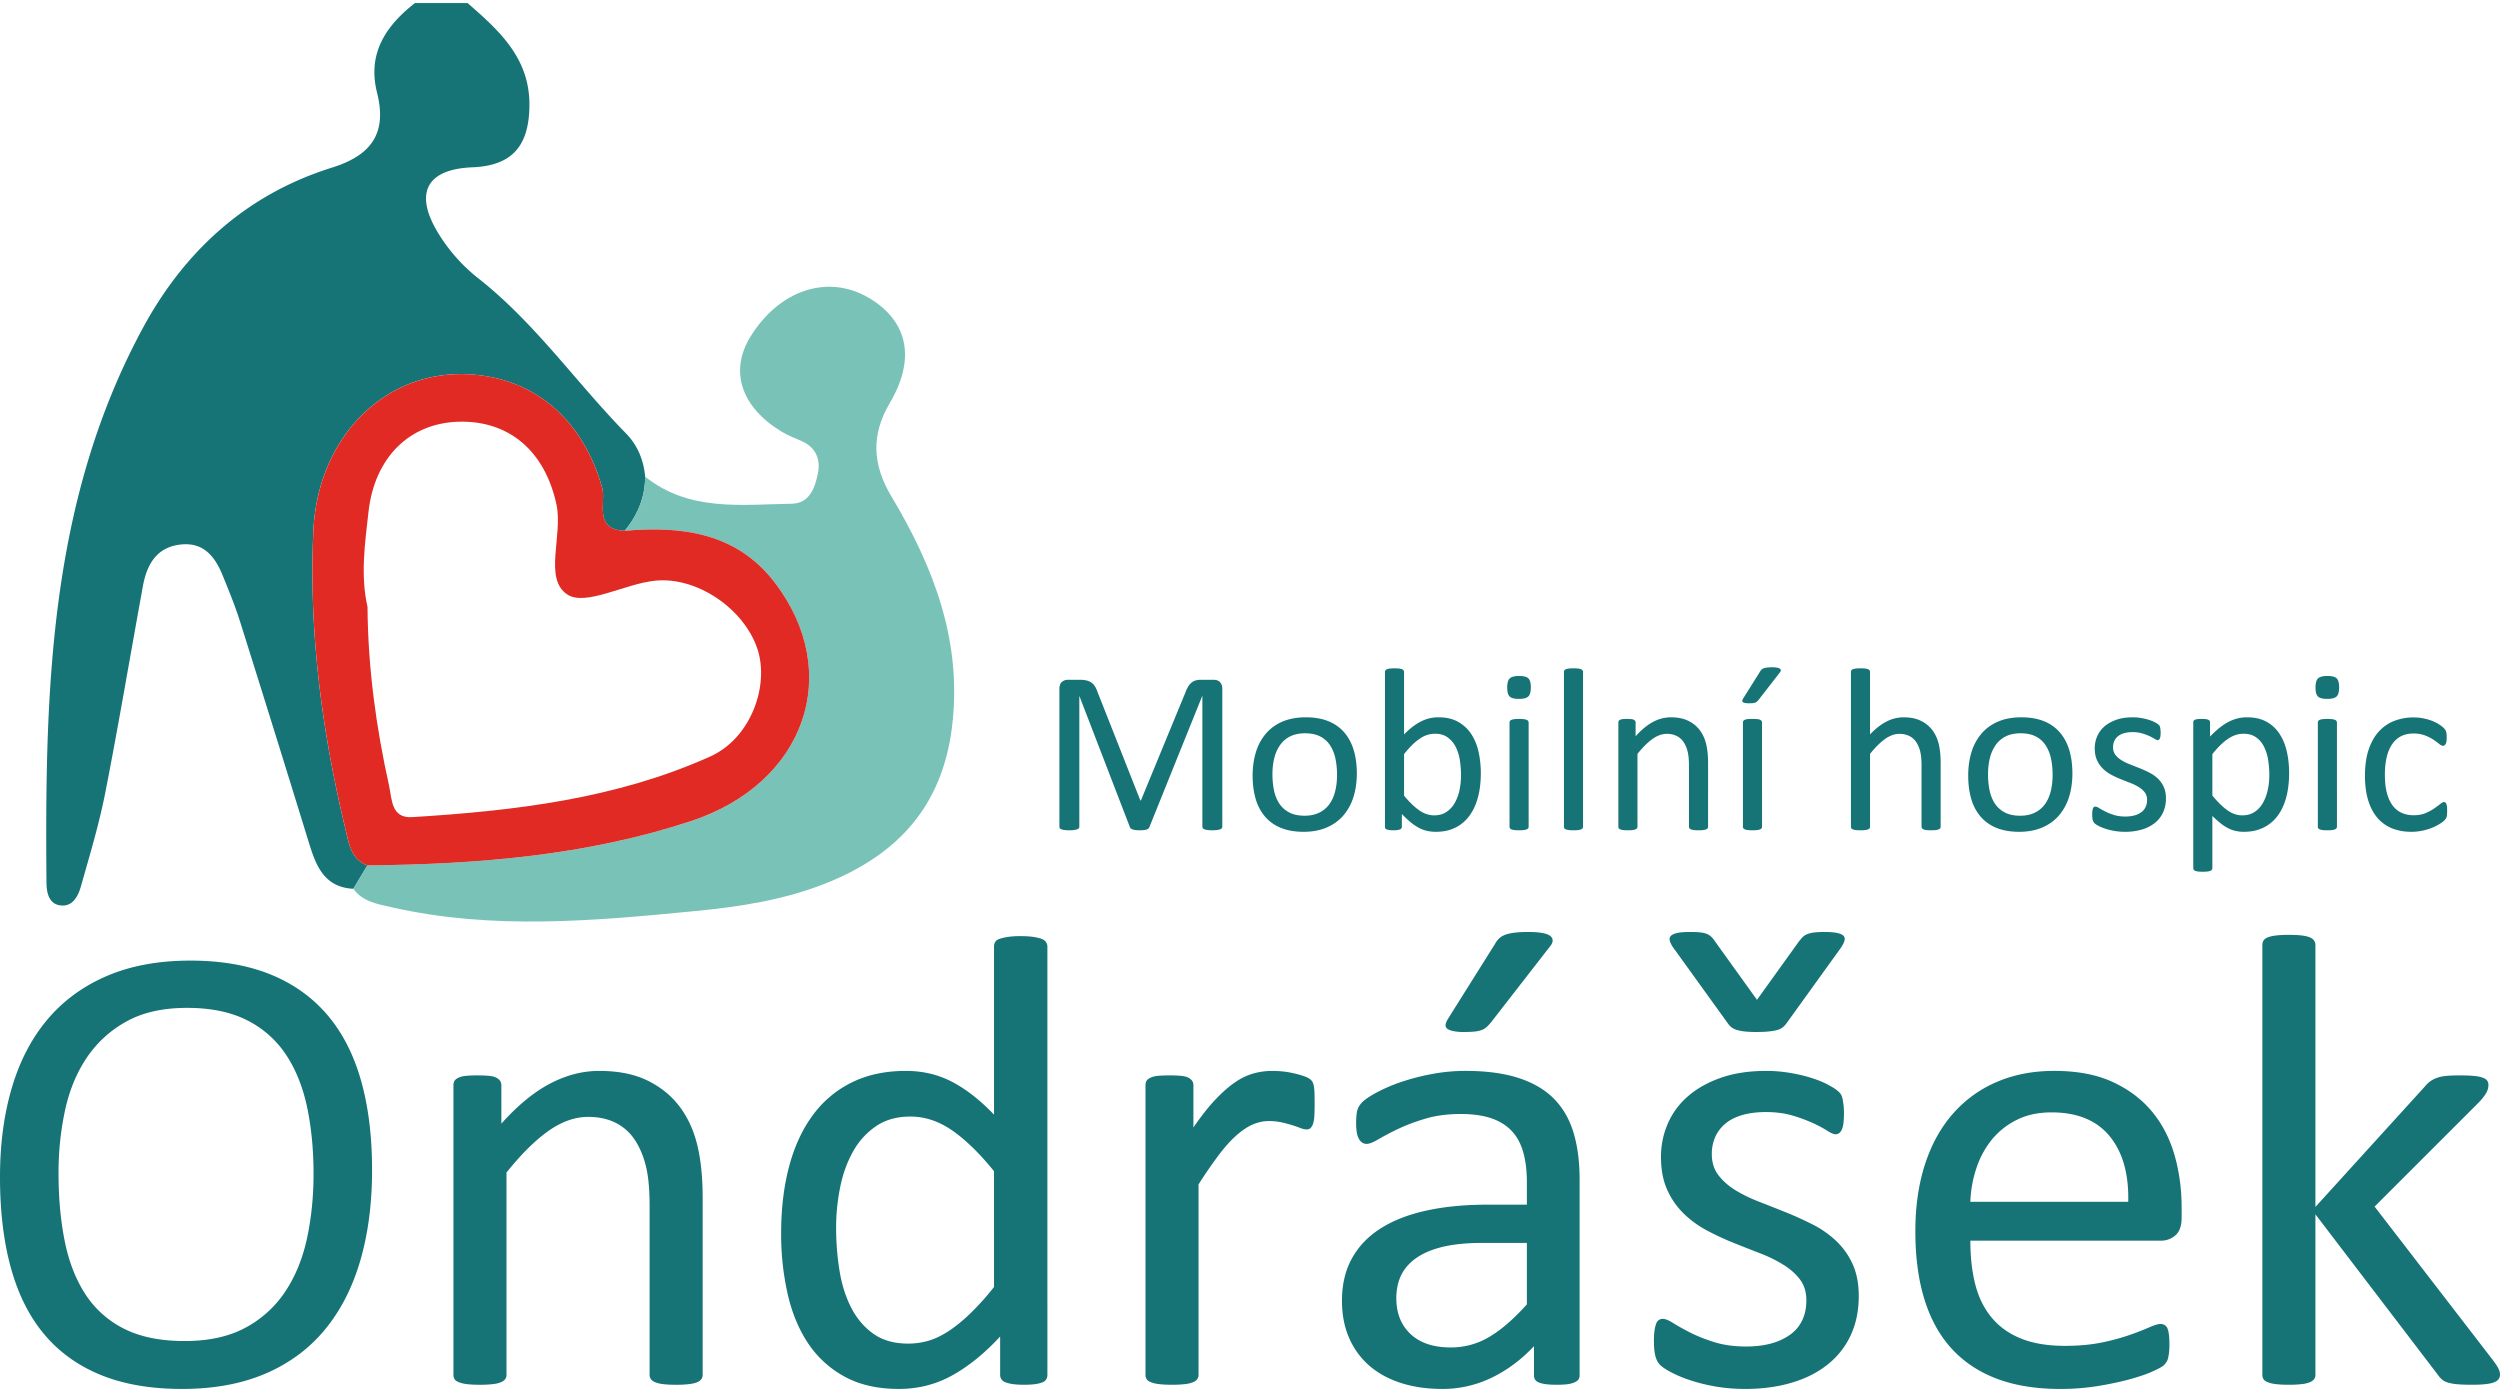
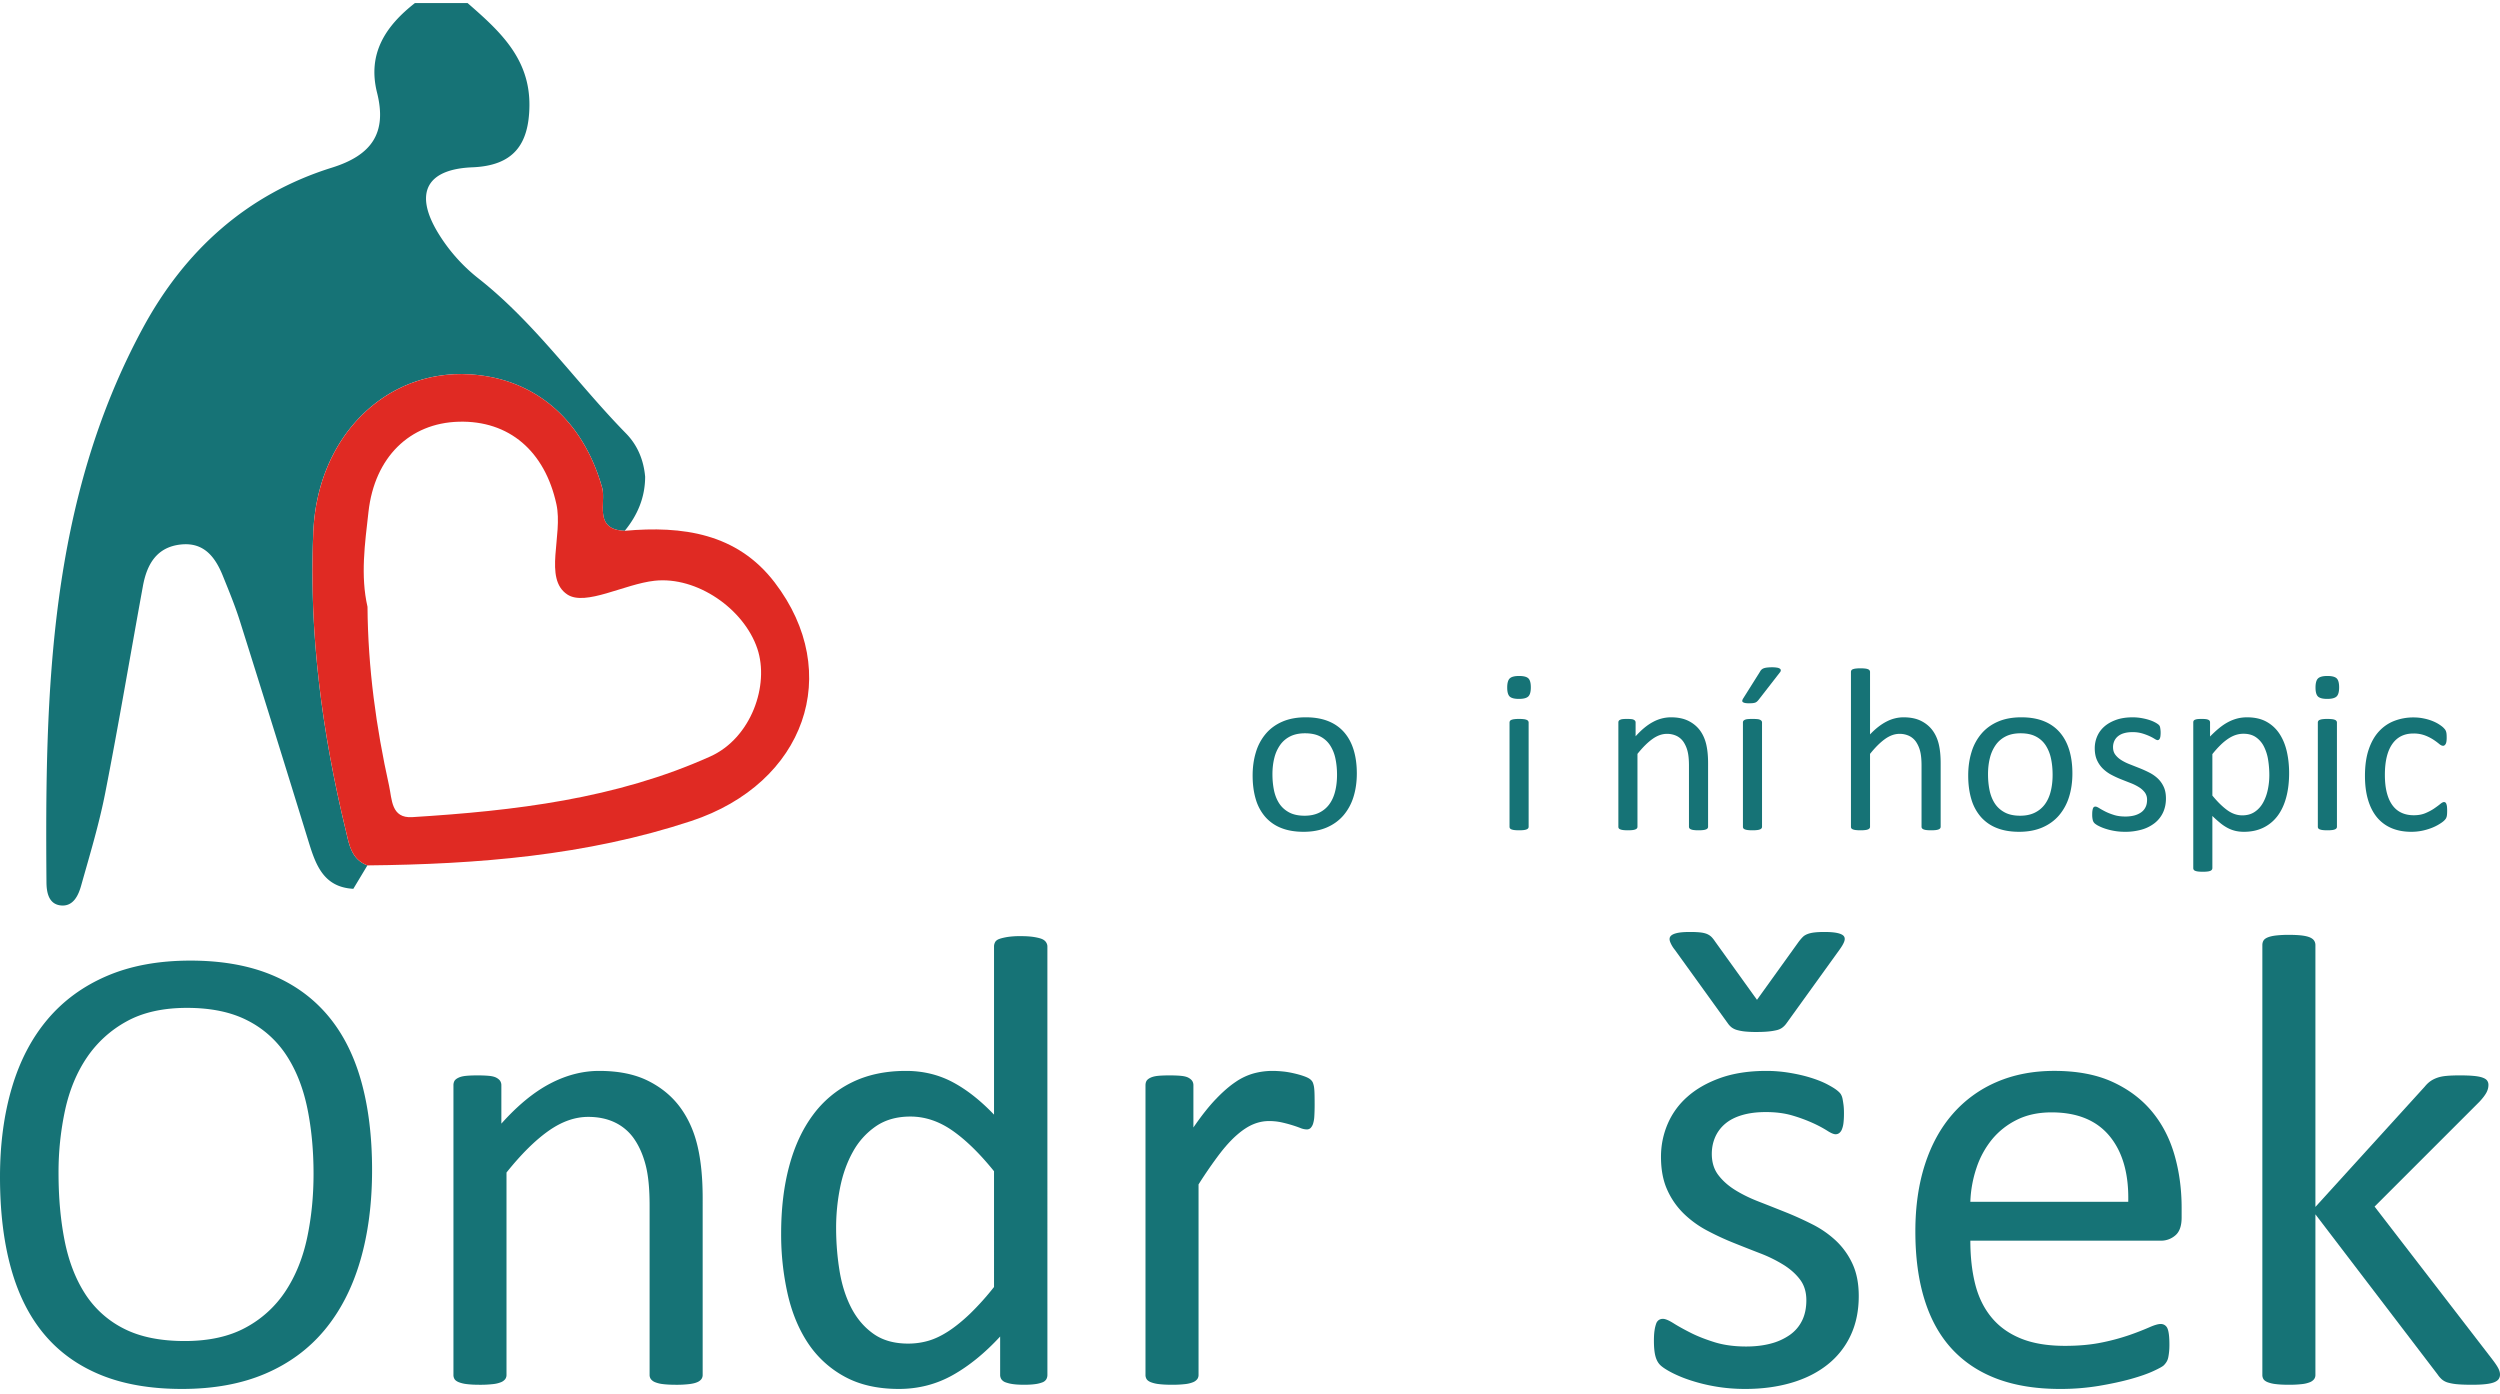
<svg xmlns="http://www.w3.org/2000/svg" width="208" height="116" viewBox="0 0 208 116">
  <g>
    <g>
      <path fill="#167376" d="M29.396 73.949c-2.442-.133-3.11-1.937-3.704-3.865a2884.435 2884.435 0 0 0-5.735-18.42c-.4-1.267-.91-2.5-1.408-3.733-.629-1.563-1.56-2.825-3.479-2.631-2.036.206-2.85 1.656-3.179 3.46-1.048 5.734-2.013 11.484-3.134 17.204-.51 2.602-1.285 5.156-2.004 7.713-.228.812-.647 1.74-1.657 1.659-1.049-.086-1.224-1.09-1.23-1.931-.13-15.864.204-31.673 8.028-46.128 3.483-6.435 8.653-11.122 15.728-13.331 3.295-1.03 4.593-2.873 3.75-6.23-.819-3.26.714-5.556 3.148-7.46h4.384c2.635 2.297 5.194 4.587 5.144 8.557-.04 3.24-1.35 4.97-4.747 5.107-3.796.153-4.855 2.122-2.882 5.41a14.216 14.216 0 0 0 3.349 3.806c4.74 3.719 8.152 8.674 12.315 12.924.967.987 1.468 2.219 1.593 3.597-.002 1.713-.623 3.195-1.697 4.505-2.62-.091-1.54-2.37-1.873-3.564-1.558-5.573-5.514-9.124-11.025-9.452-6.966-.416-12.659 5.148-13.013 13.067-.376 8.397.716 16.679 2.69 24.839.274 1.13.443 2.438 1.809 2.949l-1.17 1.948z" />
    </g>
    <g>
-       <path fill="#79c2b8" d="M51.98 44.162c1.074-1.31 1.695-2.792 1.696-4.506 3.659 2.932 7.992 2.321 12.195 2.254 1.495-.023 1.942-1.34 2.182-2.544.234-1.17-.183-2.155-1.374-2.675-.557-.242-1.131-.463-1.647-.776-3.377-2.046-4.354-5.039-2.602-7.89 2.404-3.913 6.459-5.245 9.859-3.24 3.279 1.934 3.906 5.088 1.743 8.744-1.551 2.621-1.468 5.097.138 7.78 3.529 5.901 5.933 12.13 5.026 19.26-.824 6.475-4.464 10.487-10.347 12.866-3.535 1.43-7.224 1.998-10.958 2.361-8.444.822-16.895 1.602-25.31-.314-1.185-.269-2.396-.453-3.184-1.533.39-.65.78-1.299 1.167-1.949 9.133-.088 18.202-.803 26.938-3.689 9.496-3.136 12.714-12.319 6.95-19.852-3.132-4.095-7.671-4.725-12.472-4.297z" />
+       <path fill="#79c2b8" d="M51.98 44.162z" />
    </g>
    <g>
      <path fill="#e02a23" d="M64.453 48.46c5.763 7.532 2.545 16.715-6.951 19.851-8.736 2.885-17.805 3.6-26.938 3.69-1.364-.512-1.532-1.819-1.805-2.95-1.974-8.159-3.066-16.442-2.69-24.838.354-7.919 6.046-13.483 13.013-13.068 5.51.33 9.466 3.88 11.023 9.452.335 1.196-.745 3.474 1.875 3.565 4.8-.428 9.34.201 12.473 4.297zm-32.08 16.925c.244 1.104.163 2.71 1.919 2.601 8.502-.526 16.964-1.519 24.806-5.049 3.399-1.53 4.935-5.932 3.912-8.97-1.115-3.312-5.023-6.03-8.548-5.649-2.506.272-5.753 2.137-7.258 1.146-2.005-1.32-.346-4.927-.91-7.512-.96-4.408-3.924-6.98-8.13-6.865-4.08.112-6.994 2.958-7.505 7.483-.3 2.654-.678 5.325-.083 7.918.037 5.086.716 10.02 1.797 14.897z" />
    </g>
    <g>
      <path fill="#167376" d="M29.966 104.912c-.66 2.247-1.645 4.16-2.956 5.739-1.31 1.578-2.956 2.792-4.936 3.639s-4.29 1.27-6.93 1.27c-2.605 0-4.856-.387-6.756-1.163-1.9-.776-3.469-1.904-4.709-3.385-1.24-1.48-2.163-3.318-2.769-5.512-.607-2.193-.91-4.717-.91-7.571 0-2.73.33-5.21.99-7.44.66-2.228 1.65-4.123 2.97-5.684 1.32-1.561 2.97-2.765 4.95-3.612s4.29-1.271 6.93-1.271c2.55 0 4.771.384 6.662 1.15 1.891.767 3.464 1.887 4.722 3.358 1.258 1.472 2.194 3.29 2.81 5.458.615 2.168.923 4.652.923 7.452s-.33 5.324-.99 7.572zm-4.4-12.723c-.348-1.685-.927-3.148-1.737-4.388a8.39 8.39 0 0 0-3.247-2.903c-1.354-.695-3.028-1.043-5.023-1.043-1.996 0-3.67.374-5.024 1.124a9.46 9.46 0 0 0-3.3 2.996c-.847 1.249-1.452 2.707-1.818 4.375a24.533 24.533 0 0 0-.547 5.257c0 2.034.168 3.907.507 5.619.34 1.712.91 3.189 1.71 4.428a8.211 8.211 0 0 0 3.22 2.89c1.345.687 3.034 1.03 5.064 1.03 2.014 0 3.705-.375 5.077-1.124a9.132 9.132 0 0 0 3.315-3.037c.836-1.274 1.433-2.751 1.79-4.428.356-1.676.534-3.451.534-5.324 0-1.962-.174-3.786-.52-5.472z" />
    </g>
    <g>
      <path fill="#167376" d="M58.462 114.383a.596.596 0 0 1-.107.36.833.833 0 0 1-.348.255c-.16.072-.383.125-.67.16a8.786 8.786 0 0 1-1.07.055c-.445 0-.811-.018-1.096-.054a2.432 2.432 0 0 1-.67-.161.84.84 0 0 1-.347-.254.596.596 0 0 1-.107-.361v-14.1c0-1.374-.107-2.48-.321-3.318-.214-.838-.526-1.561-.936-2.167a4.08 4.08 0 0 0-1.592-1.392c-.652-.32-1.405-.481-2.261-.481-1.106 0-2.212.393-3.318 1.177-1.106.785-2.265 1.936-3.478 3.452v16.829a.596.596 0 0 1-.107.36.846.846 0 0 1-.348.255 2.432 2.432 0 0 1-.67.16 9.066 9.066 0 0 1-1.096.055c-.428 0-.785-.018-1.07-.054a2.64 2.64 0 0 1-.683-.161c-.17-.071-.285-.156-.347-.254a.65.65 0 0 1-.093-.361v-24.08a.75.75 0 0 1 .079-.361c.054-.098.16-.188.322-.268.16-.08.365-.134.615-.16.249-.027.58-.041.99-.041.392 0 .718.014.977.04.258.027.458.08.6.16.144.08.247.17.309.269a.662.662 0 0 1 .094.36v3.185c1.355-1.516 2.706-2.626 4.053-3.331 1.347-.705 2.707-1.057 4.08-1.057 1.606 0 2.957.272 4.054.816 1.097.544 1.984 1.27 2.663 2.18.677.91 1.163 1.976 1.457 3.198.295 1.222.442 2.689.442 4.4z" />
    </g>
    <g>
      <path fill="#167376" d="M87.144 114.382a.735.735 0 0 1-.093.375.635.635 0 0 1-.321.254 2.631 2.631 0 0 1-.602.148c-.25.035-.553.053-.91.053-.375 0-.687-.017-.936-.053a2.877 2.877 0 0 1-.616-.148.702.702 0 0 1-.347-.253.655.655 0 0 1-.107-.376v-3.184c-1.268 1.375-2.582 2.446-3.947 3.212-1.365.766-2.86 1.15-4.482 1.15-1.766 0-3.273-.344-4.521-1.03a8.519 8.519 0 0 1-3.038-2.783c-.775-1.168-1.342-2.542-1.698-4.12a22.555 22.555 0 0 1-.535-4.99c0-2.069.222-3.938.669-5.606.445-1.667 1.105-3.09 1.979-4.267a8.837 8.837 0 0 1 3.25-2.715c1.294-.634 2.788-.95 4.483-.95 1.409 0 2.698.307 3.866.922 1.168.617 2.323 1.522 3.465 2.717V78.743c0-.124.03-.244.093-.361.063-.115.183-.204.36-.267.18-.062.407-.116.684-.161a6.918 6.918 0 0 1 1.057-.067c.446 0 .81.023 1.097.067.285.045.508.099.669.16.16.064.28.153.36.268.08.117.12.237.12.362zm-4.441-16.936c-1.195-1.48-2.35-2.608-3.465-3.384-1.115-.776-2.28-1.165-3.492-1.165-1.123 0-2.078.268-2.863.803a6.165 6.165 0 0 0-1.913 2.114c-.491.875-.847 1.865-1.07 2.97a17.016 17.016 0 0 0-.335 3.371c0 1.213.095 2.4.282 3.56.187 1.158.513 2.188.976 3.09.464.9 1.079 1.622 1.846 2.166.767.545 1.73.816 2.89.816.589 0 1.155-.08 1.699-.24.544-.16 1.1-.429 1.673-.803.57-.375 1.168-.86 1.792-1.458a22.372 22.372 0 0 0 1.98-2.208z" />
    </g>
    <g>
      <path fill="#167376" d="M109.378 91.881c0 .393-.01.722-.026.99a2.493 2.493 0 0 1-.107.63.918.918 0 0 1-.201.346.451.451 0 0 1-.335.121 1.47 1.47 0 0 1-.521-.12c-.206-.08-.437-.16-.696-.24a11.44 11.44 0 0 0-.87-.229 4.844 4.844 0 0 0-1.043-.107c-.446 0-.883.09-1.311.268-.428.178-.88.473-1.351.883-.473.41-.968.954-1.485 1.632a36.498 36.498 0 0 0-1.713 2.488v15.84a.593.593 0 0 1-.107.361.835.835 0 0 1-.347.254 2.483 2.483 0 0 1-.67.16 9.095 9.095 0 0 1-1.097.054c-.428 0-.784-.018-1.07-.054a2.689 2.689 0 0 1-.682-.16c-.17-.07-.285-.156-.347-.254a.654.654 0 0 1-.094-.362v-24.08c0-.142.026-.263.08-.36.054-.099.16-.188.32-.269.162-.08.366-.133.616-.16.25-.027.58-.04.99-.04.393 0 .718.013.977.04.258.027.459.08.602.16.142.081.245.17.308.268a.664.664 0 0 1 .093.361v3.505c.66-.963 1.28-1.748 1.86-2.354.579-.606 1.128-1.084 1.646-1.432a5.071 5.071 0 0 1 1.538-.722 6.008 6.008 0 0 1 1.538-.2c.232 0 .495.013.789.04.295.026.603.075.924.147.32.071.61.151.87.241.258.09.44.178.548.267a.757.757 0 0 1 .214.254c.035.081.066.183.094.308.026.125.044.308.053.548.009.241.013.567.013.977z" />
    </g>
    <g>
-       <path fill="#167376" d="M131.424 114.41c0 .214-.07.374-.214.481-.142.107-.338.187-.588.241-.25.053-.615.08-1.097.08-.464 0-.834-.027-1.11-.08-.277-.054-.477-.134-.602-.24-.125-.108-.187-.268-.187-.483v-2.408c-1.053 1.124-2.226 1.998-3.519 2.623a9.334 9.334 0 0 1-4.107.936c-1.266 0-2.412-.165-3.438-.495-1.026-.33-1.9-.807-2.622-1.43a6.43 6.43 0 0 1-1.686-2.303c-.4-.909-.602-1.943-.602-3.103 0-1.355.276-2.533.83-3.532.552-.999 1.346-1.828 2.381-2.488 1.035-.66 2.301-1.155 3.8-1.485 1.498-.33 3.184-.495 5.056-.495h3.317v-1.873c0-.927-.097-1.748-.294-2.462-.196-.713-.512-1.306-.949-1.779-.437-.472-1.004-.829-1.699-1.07-.696-.24-1.553-.36-2.569-.36-1.088 0-2.064.128-2.93.387-.865.258-1.623.544-2.274.856a21.79 21.79 0 0 0-1.632.856c-.437.26-.762.388-.976.388a.666.666 0 0 1-.376-.107.903.903 0 0 1-.28-.32 1.667 1.667 0 0 1-.174-.549 4.645 4.645 0 0 1-.053-.736c0-.446.03-.798.093-1.057.063-.258.214-.504.455-.736.241-.232.656-.504 1.244-.816a13.744 13.744 0 0 1 2.033-.856 18.486 18.486 0 0 1 2.516-.642 14.96 14.96 0 0 1 2.755-.255c1.731 0 3.202.197 4.415.59 1.213.392 2.194.967 2.943 1.725.75.758 1.294 1.7 1.632 2.823.34 1.123.508 2.434.508 3.933zm-4.388-10.997h-3.772c-1.213 0-2.265.103-3.157.307-.892.206-1.632.51-2.22.91-.59.401-1.022.883-1.298 1.445-.277.562-.415 1.21-.415 1.94 0 1.248.397 2.243 1.19 2.983.794.74 1.905 1.11 3.332 1.11a6.194 6.194 0 0 0 3.224-.883c.99-.588 2.028-1.488 3.116-2.702zm-2.648-24.883c.107-.196.232-.357.375-.482a1.56 1.56 0 0 1 .521-.294c.205-.07.46-.125.763-.16a9.728 9.728 0 0 1 1.096-.054c.5 0 .906.031 1.218.094.312.062.531.151.656.267.124.116.178.25.16.401-.018.152-.098.308-.24.47l-4.843 6.233a4.099 4.099 0 0 1-.388.428c-.116.107-.25.192-.402.254a2.19 2.19 0 0 1-.588.134c-.24.026-.54.04-.897.04a4.3 4.3 0 0 1-.936-.08c-.232-.054-.397-.125-.495-.214a.352.352 0 0 1-.107-.348c.027-.143.102-.312.227-.509z" />
-     </g>
+       </g>
    <g>
      <path fill="#167376" d="M153.967 111.119a6.707 6.707 0 0 1-1.94 2.435c-.838.66-1.837 1.16-2.997 1.498-1.16.339-2.434.508-3.825.508-.857 0-1.673-.067-2.45-.2a14.377 14.377 0 0 1-2.086-.51 10.62 10.62 0 0 1-1.565-.641c-.428-.222-.74-.423-.936-.602-.197-.178-.34-.428-.43-.75-.088-.32-.132-.757-.132-1.31 0-.34.017-.624.053-.856a2.89 2.89 0 0 1 .134-.562.596.596 0 0 1 .228-.308.608.608 0 0 1 .334-.093c.196 0 .485.12.869.36.384.242.856.505 1.419.79.56.286 1.225.548 1.993.789.766.24 1.65.362 2.649.362.749 0 1.427-.081 2.033-.241a4.929 4.929 0 0 0 1.578-.71c.446-.311.79-.708 1.03-1.19.242-.482.362-1.052.362-1.712 0-.678-.174-1.25-.522-1.712-.347-.464-.807-.874-1.378-1.231a11.438 11.438 0 0 0-1.926-.95c-.714-.276-1.45-.566-2.208-.87a22.543 22.543 0 0 1-2.22-1.03 8.473 8.473 0 0 1-1.94-1.405 6.394 6.394 0 0 1-1.378-1.98c-.348-.766-.522-1.685-.522-2.755 0-.945.183-1.851.549-2.716a6.292 6.292 0 0 1 1.646-2.274c.73-.651 1.645-1.173 2.742-1.566 1.097-.391 2.376-.588 3.839-.588.642 0 1.284.054 1.926.16.642.107 1.222.24 1.74.402.517.16.959.334 1.324.52.365.189.642.354.83.496.187.144.312.268.374.375.062.107.107.228.134.36.027.135.053.3.08.496.027.197.04.438.04.723 0 .303-.013.566-.04.789a1.95 1.95 0 0 1-.134.548.708.708 0 0 1-.227.308.5.5 0 0 1-.294.094c-.161 0-.393-.098-.696-.295a9.96 9.96 0 0 0-1.177-.628 12.992 12.992 0 0 0-1.7-.63c-.65-.195-1.395-.293-2.233-.293-.75 0-1.41.085-1.981.254-.57.169-1.038.41-1.404.722a3.063 3.063 0 0 0-.83 1.11c-.186.429-.28.893-.28 1.392 0 .695.178 1.28.535 1.752.356.473.82.888 1.39 1.245.572.357 1.223.678 1.954.963.732.285 1.476.58 2.234.883.759.303 1.508.642 2.248 1.017a8.39 8.39 0 0 1 1.966 1.364 6.18 6.18 0 0 1 1.379 1.927c.347.749.52 1.64.52 2.675 0 1.23-.226 2.328-.681 3.29zm-4.308-32.776c.125-.161.236-.29.335-.388.097-.098.227-.178.388-.241.16-.062.35-.107.575-.133.222-.027.504-.041.843-.041.463 0 .829.032 1.097.094.267.063.44.152.52.268.08.116.086.267.015.454-.071.188-.206.415-.402.683l-4.414 6.127a1.593 1.593 0 0 1-.348.348 1.321 1.321 0 0 1-.468.2 5.085 5.085 0 0 1-.683.107c-.267.027-.597.04-.99.04a8.95 8.95 0 0 1-.936-.04 3.903 3.903 0 0 1-.656-.12 1.366 1.366 0 0 1-.455-.214 1.514 1.514 0 0 1-.307-.321l-4.415-6.127a2.512 2.512 0 0 1-.401-.67c-.072-.195-.063-.351.027-.467.089-.116.262-.205.52-.268.26-.062.62-.094 1.085-.094.375 0 .673.014.896.04.223.027.406.072.549.134.143.063.262.143.36.24.099.099.2.228.308.389l3.479 4.843z" />
    </g>
    <g>
      <path fill="#167376" d="M181.512 101.3c0 .695-.175 1.19-.524 1.484a1.81 1.81 0 0 1-1.197.441h-15.858c0 1.338.134 2.542.403 3.613.27 1.07.717 1.99 1.345 2.755.627.768 1.442 1.356 2.446 1.766 1.004.411 2.232.616 3.684.616 1.147 0 2.168-.094 3.064-.28a18.041 18.041 0 0 0 2.326-.63 23.205 23.205 0 0 0 1.614-.629c.421-.187.74-.28.954-.28.126 0 .238.031.336.093a.604.604 0 0 1 .23.281c.052.125.093.3.12.521.026.224.04.496.04.817 0 .232-.009.433-.027.601a4.67 4.67 0 0 1-.067.456 1.161 1.161 0 0 1-.133.361c-.063.107-.143.21-.24.307-.099.1-.389.26-.87.482-.483.223-1.107.441-1.874.656-.767.214-1.655.405-2.662.575a19.494 19.494 0 0 1-3.224.254c-1.979 0-3.715-.277-5.204-.829-1.489-.553-2.742-1.374-3.759-2.462s-1.784-2.452-2.3-4.094c-.518-1.64-.777-3.549-.777-5.726 0-2.068.267-3.928.802-5.578.535-1.65 1.307-3.05 2.315-4.2a10.121 10.121 0 0 1 3.652-2.65c1.427-.615 3.023-.923 4.79-.923 1.89 0 3.5.304 4.83.91 1.327.607 2.42 1.423 3.276 2.448.857 1.026 1.485 2.23 1.887 3.612.401 1.383.602 2.86.602 4.428zm-4.442-1.312c.054-2.318-.462-4.138-1.547-5.458-1.086-1.32-2.698-1.98-4.832-1.98-1.095 0-2.056.205-2.88.615a6.25 6.25 0 0 0-2.074 1.632 7.474 7.474 0 0 0-1.292 2.368 9.853 9.853 0 0 0-.512 2.823z" />
    </g>
    <g>
      <path fill="#167376" d="M208 114.356a.663.663 0 0 1-.107.375c-.071.107-.192.196-.361.267-.17.071-.406.125-.709.16-.303.036-.687.054-1.15.054-.483 0-.88-.013-1.191-.04a4.17 4.17 0 0 1-.79-.134 1.367 1.367 0 0 1-.522-.267 2.12 2.12 0 0 1-.361-.415l-10.167-13.324v13.351a.598.598 0 0 1-.107.361.842.842 0 0 1-.347.254 2.454 2.454 0 0 1-.67.16 9.066 9.066 0 0 1-1.097.054c-.428 0-.785-.018-1.07-.054a2.636 2.636 0 0 1-.682-.16c-.17-.07-.286-.156-.348-.254a.661.661 0 0 1-.093-.36V78.636c0-.143.031-.268.093-.375.062-.107.178-.196.348-.267.17-.07.396-.125.682-.16a9.021 9.021 0 0 1 1.07-.054c.446 0 .812.018 1.097.053.286.036.508.09.67.161.159.071.276.16.347.267a.663.663 0 0 1 .107.375v21.78l9.097-10.008c.143-.178.295-.325.455-.44.161-.117.352-.215.575-.295.223-.08.486-.134.79-.16.303-.028.668-.04 1.096-.04.446 0 .821.012 1.125.04.302.026.548.071.735.133.187.063.321.143.401.241a.589.589 0 0 1 .121.388c0 .214-.058.428-.174.642-.117.214-.308.464-.575.75l-8.723 8.721 9.793 12.71c.232.303.397.548.495.735.098.188.147.362.147.522z" />
    </g>
    <g>
-       <path fill="#167376" d="M101.695 68.773a.238.238 0 0 1-.039.135.268.268 0 0 1-.139.09 1.523 1.523 0 0 1-.253.059 2.717 2.717 0 0 1-.402.024 2.75 2.75 0 0 1-.392-.024 1.36 1.36 0 0 1-.258-.058.27.27 0 0 1-.134-.091.238.238 0 0 1-.04-.135V57.918h-.018L95.627 68.82a.354.354 0 0 1-.082.116.441.441 0 0 1-.154.082 1.118 1.118 0 0 1-.24.047c-.094.01-.205.015-.333.015-.135 0-.25-.006-.346-.02a1.27 1.27 0 0 1-.24-.052.437.437 0 0 1-.15-.082.248.248 0 0 1-.073-.106L89.81 57.918h-.01v10.855a.238.238 0 0 1-.04.135.268.268 0 0 1-.139.09 1.48 1.48 0 0 1-.258.059 2.811 2.811 0 0 1-.407.024c-.158 0-.29-.008-.396-.024a1.364 1.364 0 0 1-.254-.058.235.235 0 0 1-.128-.091.252.252 0 0 1-.035-.135V57.31c0-.27.071-.463.215-.578a.742.742 0 0 1 .48-.174h1.017c.208 0 .391.02.548.058.156.039.293.1.41.183.118.084.215.19.294.318.078.129.146.279.205.453l3.563 9.025h.05l3.708-8.996c.071-.193.15-.357.234-.492a1.28 1.28 0 0 1 .28-.322.963.963 0 0 1 .337-.174c.123-.035.268-.053.43-.053h1.067c.098 0 .191.015.28.044a.568.568 0 0 1 .224.134.73.73 0 0 1 .152.232.886.886 0 0 1 .058.342z" />
-     </g>
+       </g>
    <g>
      <path fill="#167376" d="M112.61 66.302a4.326 4.326 0 0 1-.834 1.536c-.37.43-.832.767-1.387 1.007-.556.24-1.2.361-1.931.361-.713 0-1.335-.106-1.864-.318a3.401 3.401 0 0 1-1.325-.925 3.91 3.91 0 0 1-.79-1.473c-.173-.578-.26-1.233-.26-1.966 0-.706.092-1.356.275-1.95a4.232 4.232 0 0 1 .829-1.536c.368-.43.829-.765 1.382-1.002.552-.237 1.197-.356 1.936-.356.712 0 1.334.106 1.864.318.529.211.97.52 1.324.924.353.405.618.896.795 1.474.176.578.264 1.23.264 1.955 0 .707-.093 1.357-.278 1.951zm-1.5-3.174a3.223 3.223 0 0 0-.433-1.097 2.14 2.14 0 0 0-.816-.747c-.343-.183-.771-.274-1.283-.274-.473 0-.88.083-1.22.25-.34.167-.62.403-.84.708a3.162 3.162 0 0 0-.491 1.083c-.107.418-.16.874-.16 1.368 0 .476.044.922.13 1.339.088.418.234.782.438 1.094.204.31.478.557.82.74.345.184.772.276 1.285.276.466 0 .87-.083 1.214-.251.344-.168.625-.402.846-.704.22-.301.382-.66.485-1.078.105-.417.156-.876.156-1.377 0-.47-.044-.912-.131-1.33z" />
    </g>
    <g>
-       <path fill="#167376" d="M122.958 66.36c-.163.6-.404 1.112-.722 1.536a3.19 3.19 0 0 1-1.17.973c-.463.224-.992.337-1.59.337-.276 0-.53-.028-.765-.082a2.744 2.744 0 0 1-.689-.265 4.177 4.177 0 0 1-.674-.462 8.405 8.405 0 0 1-.713-.674v1.06a.233.233 0 0 1-.039.134.255.255 0 0 1-.125.091.998.998 0 0 1-.217.053c-.086.013-.197.02-.332.02a2.33 2.33 0 0 1-.328-.02.996.996 0 0 1-.22-.053c-.059-.022-.097-.053-.116-.09a.286.286 0 0 1-.029-.136V55.914c0-.052.011-.097.034-.135a.25.25 0 0 1 .124-.097c.062-.025.143-.044.246-.057.103-.013.231-.02.385-.02.161 0 .293.007.395.02a.937.937 0 0 1 .242.057.28.28 0 0 1 .124.097.233.233 0 0 1 .04.135v5.191c.256-.263.505-.485.745-.664.241-.18.478-.326.71-.438a3.095 3.095 0 0 1 1.424-.323c.63 0 1.167.125 1.614.375.445.251.81.586 1.088 1.007.28.421.483.914.612 1.478.128.566.192 1.163.192 1.792 0 .751-.082 1.427-.246 2.027zm-1.503-3.136a3.635 3.635 0 0 0-.354-1.107 2.142 2.142 0 0 0-.669-.776c-.277-.196-.622-.294-1.036-.294-.207 0-.41.03-.61.087-.2.058-.405.154-.61.29a4.58 4.58 0 0 0-.646.52 7.4 7.4 0 0 0-.712.8V66.2c.44.533.86.94 1.26 1.218.4.28.817.42 1.25.42.4 0 .743-.097 1.027-.29a2.2 2.2 0 0 0 .693-.766 3.69 3.69 0 0 0 .388-1.069c.08-.395.121-.794.121-1.199 0-.443-.034-.873-.102-1.29z" />
-     </g>
+       </g>
    <g>
      <path fill="#167376" d="M127.365 57.185c0-.366-.069-.615-.207-.747-.138-.13-.393-.197-.766-.197-.379 0-.639.067-.78.202-.142.135-.212.39-.212.761 0 .366.07.615.207.747.138.131.393.197.766.197.38 0 .638-.067.78-.202.141-.134.212-.388.212-.76zm-.183 2.928a.217.217 0 0 0-.039-.124.271.271 0 0 0-.124-.096.893.893 0 0 0-.242-.058 3.229 3.229 0 0 0-.395-.02c-.154 0-.282.007-.385.02a.958.958 0 0 0-.246.058.243.243 0 0 0-.124.096.237.237 0 0 0-.034.125v8.669a.23.23 0 0 0 .034.13.26.26 0 0 0 .124.09.958.958 0 0 0 .246.058c.103.013.231.02.385.02.161 0 .293-.007.395-.02a.893.893 0 0 0 .242-.058.295.295 0 0 0 .124-.09.211.211 0 0 0 .04-.13z" />
    </g>
    <g>
-       <path fill="#167376" d="M131.709 68.782a.211.211 0 0 1-.04.13.295.295 0 0 1-.123.091.893.893 0 0 1-.242.058c-.102.013-.234.02-.395.02-.154 0-.282-.007-.385-.02a.958.958 0 0 1-.246-.058.26.26 0 0 1-.124-.09.23.23 0 0 1-.034-.13V55.913c0-.052.01-.097.034-.135a.25.25 0 0 1 .124-.097.962.962 0 0 1 .246-.057c.103-.013.23-.02.385-.02.16 0 .293.007.395.02a.897.897 0 0 1 .242.057.28.28 0 0 1 .124.097.233.233 0 0 1 .039.135z" />
-     </g>
+       </g>
    <g>
      <path fill="#167376" d="M142.112 68.782a.217.217 0 0 1-.038.13.302.302 0 0 1-.126.091.866.866 0 0 1-.24.058c-.103.013-.232.02-.386.02-.16 0-.292-.007-.394-.02a.874.874 0 0 1-.242-.058.305.305 0 0 1-.125-.09.211.211 0 0 1-.039-.13v-5.077c0-.495-.038-.893-.115-1.195a2.467 2.467 0 0 0-.337-.78 1.473 1.473 0 0 0-.573-.5 1.829 1.829 0 0 0-.814-.174c-.398 0-.796.141-1.194.424-.398.283-.816.697-1.252 1.242v6.06a.211.211 0 0 1-.039.13.305.305 0 0 1-.125.09.875.875 0 0 1-.24.058c-.104.013-.236.02-.396.02a3.16 3.16 0 0 1-.386-.02.949.949 0 0 1-.245-.058.259.259 0 0 1-.125-.09.23.23 0 0 1-.033-.13v-8.67c0-.05.01-.094.028-.13a.258.258 0 0 1 .116-.095.628.628 0 0 1 .221-.058c.09-.01.21-.015.357-.015.141 0 .258.005.351.015a.56.56 0 0 1 .217.058.316.316 0 0 1 .111.096.241.241 0 0 1 .033.13v1.146c.488-.545.975-.945 1.46-1.2a3.14 3.14 0 0 1 1.47-.38c.576 0 1.063.098 1.458.294.395.196.714.458.96.785.242.327.417.711.523 1.15.106.44.16.969.16 1.586z" />
    </g>
    <g>
      <path fill="#167376" d="M145.04 58.1a.551.551 0 0 0-.081.183.126.126 0 0 0 .038.125.407.407 0 0 0 .178.077c.084.02.196.03.338.03.128 0 .235-.006.322-.015a.835.835 0 0 0 .212-.048.5.5 0 0 0 .144-.092c.043-.039.089-.09.14-.154l1.743-2.245a.304.304 0 0 0 .087-.168.166.166 0 0 0-.057-.145.51.51 0 0 0-.237-.096 2.353 2.353 0 0 0-.438-.033 3.42 3.42 0 0 0-.395.02c-.11.012-.2.031-.274.057a.545.545 0 0 0-.322.28zm1.56 2.014a.213.213 0 0 0-.038-.13.338.338 0 0 0-.124-.097.691.691 0 0 0-.242-.057 4.208 4.208 0 0 0-.395-.015c-.154 0-.282.005-.385.015a.735.735 0 0 0-.246.058.293.293 0 0 0-.124.096.233.233 0 0 0-.034.13v8.669a.23.23 0 0 0 .034.13.26.26 0 0 0 .124.09.958.958 0 0 0 .246.058c.103.013.23.02.385.02.16 0 .293-.007.395-.02a.893.893 0 0 0 .242-.058.295.295 0 0 0 .124-.09.211.211 0 0 0 .039-.13z" />
    </g>
    <g>
      <path fill="#167376" d="M161.463 68.782a.211.211 0 0 1-.04.13.292.292 0 0 1-.124.091.866.866 0 0 1-.241.058c-.102.013-.231.02-.385.02-.16 0-.292-.007-.394-.02a.874.874 0 0 1-.242-.058.305.305 0 0 1-.125-.09.211.211 0 0 1-.04-.13v-5.077c0-.495-.037-.893-.114-1.195a2.467 2.467 0 0 0-.337-.78 1.473 1.473 0 0 0-.573-.5 1.829 1.829 0 0 0-.814-.174c-.398 0-.796.141-1.194.424-.398.283-.816.697-1.253 1.242v6.06a.21.21 0 0 1-.038.13.305.305 0 0 1-.125.09.885.885 0 0 1-.241.058c-.103.013-.235.02-.395.02a3.16 3.16 0 0 1-.386-.02.949.949 0 0 1-.245-.058.259.259 0 0 1-.125-.09.23.23 0 0 1-.033-.13V55.913c0-.052.01-.097.033-.135a.248.248 0 0 1 .125-.097.953.953 0 0 1 .245-.057 3.16 3.16 0 0 1 .386-.02c.16 0 .292.007.395.02a.889.889 0 0 1 .24.057.289.289 0 0 1 .126.097.233.233 0 0 1 .038.135v5.191c.456-.48.916-.838 1.378-1.073a3.065 3.065 0 0 1 1.396-.351c.578 0 1.065.097 1.46.293.395.196.714.458.959.785.243.327.418.711.524 1.15.106.44.159.973.159 1.595z" />
    </g>
    <g>
      <path fill="#167376" d="M172.145 66.302a4.326 4.326 0 0 1-.834 1.536c-.369.43-.832.767-1.387 1.007-.556.24-1.199.361-1.93.361-.714 0-1.335-.106-1.865-.318a3.401 3.401 0 0 1-1.325-.925 3.91 3.91 0 0 1-.789-1.473c-.173-.578-.26-1.233-.26-1.966 0-.706.092-1.356.275-1.95a4.232 4.232 0 0 1 .829-1.536c.369-.43.829-.765 1.382-1.002.552-.237 1.197-.356 1.936-.356.712 0 1.334.106 1.864.318.529.211.97.52 1.324.924.353.405.618.896.795 1.474.176.578.264 1.23.264 1.955 0 .707-.093 1.357-.278 1.951zm-1.499-3.174a3.244 3.244 0 0 0-.433-1.097 2.14 2.14 0 0 0-.816-.747c-.343-.183-.771-.274-1.283-.274-.473 0-.88.083-1.22.25-.34.167-.62.403-.84.708a3.162 3.162 0 0 0-.491 1.083c-.107.418-.16.874-.16 1.368 0 .476.044.922.13 1.339.088.418.234.782.438 1.094.204.31.478.557.82.74.345.184.772.276 1.285.276.466 0 .87-.083 1.214-.251.344-.168.625-.402.846-.704.22-.301.382-.66.485-1.078.105-.417.156-.876.156-1.377 0-.47-.043-.912-.13-1.33z" />
    </g>
    <g>
      <path fill="#167376" d="M180.207 66.423c0 .443-.082.838-.246 1.185a2.411 2.411 0 0 1-.698.876 3.144 3.144 0 0 1-1.08.54 4.929 4.929 0 0 1-1.376.182c-.308 0-.602-.023-.882-.072a5.135 5.135 0 0 1-.751-.183 3.746 3.746 0 0 1-.563-.231 1.6 1.6 0 0 1-.337-.217.555.555 0 0 1-.155-.27 1.85 1.85 0 0 1-.047-.471c0-.122.005-.225.018-.308.013-.084.029-.151.049-.203a.207.207 0 0 1 .082-.11.213.213 0 0 1 .12-.034c.07 0 .175.043.313.13.138.087.308.18.51.284.203.103.442.197.719.284.275.087.593.13.953.13.269 0 .513-.03.732-.086.218-.058.407-.144.568-.256.16-.112.284-.255.37-.43.088-.172.13-.377.13-.615a.998.998 0 0 0-.187-.616 1.788 1.788 0 0 0-.496-.443 4.004 4.004 0 0 0-.694-.342c-.256-.1-.521-.204-.794-.313a8.04 8.04 0 0 1-.8-.371 3.055 3.055 0 0 1-.698-.506 2.313 2.313 0 0 1-.496-.713c-.125-.276-.188-.606-.188-.992 0-.34.066-.666.197-.977.133-.312.329-.585.593-.82.263-.233.593-.421.987-.563.395-.141.856-.211 1.382-.211.23 0 .463.019.694.057.23.039.44.087.626.145.186.058.345.12.477.188a2 2 0 0 1 .299.178.528.528 0 0 1 .135.135.402.402 0 0 1 .047.13 2.294 2.294 0 0 1 .029.722.66.66 0 0 1-.048.197.254.254 0 0 1-.081.11.181.181 0 0 1-.107.035c-.057 0-.141-.035-.25-.106a3.373 3.373 0 0 0-.424-.226 4.613 4.613 0 0 0-.611-.227 2.817 2.817 0 0 0-.804-.106c-.27 0-.508.03-.714.092a1.368 1.368 0 0 0-.505.26 1.102 1.102 0 0 0-.3.4 1.241 1.241 0 0 0-.1.5c0 .25.064.46.193.63.128.172.295.32.5.449.206.129.44.245.704.347l.804.318c.273.109.543.23.809.366.267.135.502.299.708.49.205.194.37.425.496.695.125.269.188.59.188.963z" />
    </g>
    <g>
      <path fill="#167376" d="M190.209 66.355c-.163.604-.404 1.116-.722 1.537-.318.42-.711.744-1.18.972-.47.228-1.005.342-1.61.342-.256 0-.493-.025-.711-.077a2.715 2.715 0 0 1-.641-.24 3.685 3.685 0 0 1-.621-.415 9.99 9.99 0 0 1-.655-.587v4.334a.238.238 0 0 1-.04.135.285.285 0 0 1-.123.096.893.893 0 0 1-.242.058 3.258 3.258 0 0 1-.395.02c-.154 0-.282-.007-.385-.02a.958.958 0 0 1-.246-.058.254.254 0 0 1-.124-.096.26.26 0 0 1-.034-.135V60.113c0-.057.009-.104.029-.139a.233.233 0 0 1 .115-.092.787.787 0 0 1 .22-.053c.09-.009.2-.014.329-.014.135 0 .246.005.332.014.087.01.159.028.217.053a.274.274 0 0 1 .12.092.26.26 0 0 1 .034.14v1.165c.264-.27.517-.504.762-.703.243-.199.489-.365.736-.496.247-.132.5-.23.76-.299.26-.067.536-.1.825-.1.629 0 1.165.121 1.609.365.442.244.804.578 1.083 1.002.279.424.483.916.612 1.478.128.562.192 1.158.192 1.787 0 .758-.082 1.44-.246 2.042zm-1.503-3.145a3.728 3.728 0 0 0-.35-1.103 2.06 2.06 0 0 0-.663-.77c-.277-.193-.623-.289-1.036-.289-.207 0-.411.03-.611.091-.2.062-.404.158-.611.29a4.353 4.353 0 0 0-.65.52 8.105 8.105 0 0 0-.716.794v3.448c.439.534.856.941 1.25 1.223.394.283.808.424 1.24.424.4 0 .745-.096 1.032-.289.288-.192.52-.449.698-.77.178-.32.309-.68.393-1.079.084-.398.126-.799.126-1.204 0-.443-.034-.872-.102-1.286z" />
    </g>
    <g>
      <path fill="#167376" d="M194.616 57.185c0-.366-.069-.615-.207-.747-.138-.13-.393-.197-.766-.197-.379 0-.639.067-.78.202-.142.135-.212.39-.212.761 0 .366.07.615.207.747.138.131.393.197.766.197.38 0 .638-.067.78-.202.141-.134.212-.388.212-.76zm-.183 2.928a.217.217 0 0 0-.039-.124.27.27 0 0 0-.125-.096.875.875 0 0 0-.24-.058 3.229 3.229 0 0 0-.396-.02c-.154 0-.283.007-.385.02a.958.958 0 0 0-.246.058.243.243 0 0 0-.124.096.237.237 0 0 0-.034.125v8.669a.23.23 0 0 0 .034.13.26.26 0 0 0 .124.09.958.958 0 0 0 .246.058c.102.013.231.02.385.02.161 0 .293-.007.395-.02a.875.875 0 0 0 .241-.058.292.292 0 0 0 .125-.09.211.211 0 0 0 .04-.13z" />
    </g>
    <g>
      <path fill="#167376" d="M203.603 67.463c0 .109-.004.204-.01.284a.976.976 0 0 1-.032.202.782.782 0 0 1-.058.145.99.99 0 0 1-.154.183c-.08.08-.217.18-.41.298a3.93 3.93 0 0 1-.65.318 4.89 4.89 0 0 1-.785.227 4.421 4.421 0 0 1-.877.086c-.623 0-1.174-.102-1.657-.308a3.154 3.154 0 0 1-1.208-.9c-.324-.395-.572-.88-.741-1.455-.171-.575-.256-1.238-.256-1.99 0-.853.104-1.587.313-2.2.208-.613.494-1.116.856-1.507.363-.392.79-.683 1.282-.872a4.399 4.399 0 0 1 1.594-.284c.276 0 .544.025.804.077.26.05.5.119.718.202.218.084.412.18.583.289.17.109.293.203.37.279.077.077.13.139.16.183a.639.639 0 0 1 .071.16c.02.06.032.129.038.207.007.077.01.173.01.289 0 .25-.028.425-.087.525-.057.099-.128.149-.21.149-.098 0-.208-.053-.333-.16a5.47 5.47 0 0 0-.477-.351 3.687 3.687 0 0 0-.698-.351 2.677 2.677 0 0 0-.969-.16c-.764 0-1.35.294-1.758.882-.407.588-.61 1.44-.61 2.557 0 .559.052 1.049.158 1.469.106.42.261.772.467 1.055.205.283.458.493.756.63.3.139.641.208 1.026.208.366 0 .687-.058.963-.173.276-.116.515-.243.718-.381.202-.138.372-.263.51-.375.138-.113.246-.17.323-.17.044 0 .083.014.116.039a.298.298 0 0 1 .081.13.958.958 0 0 1 .05.23c.008.095.013.206.013.334z" />
    </g>
  </g>
</svg>